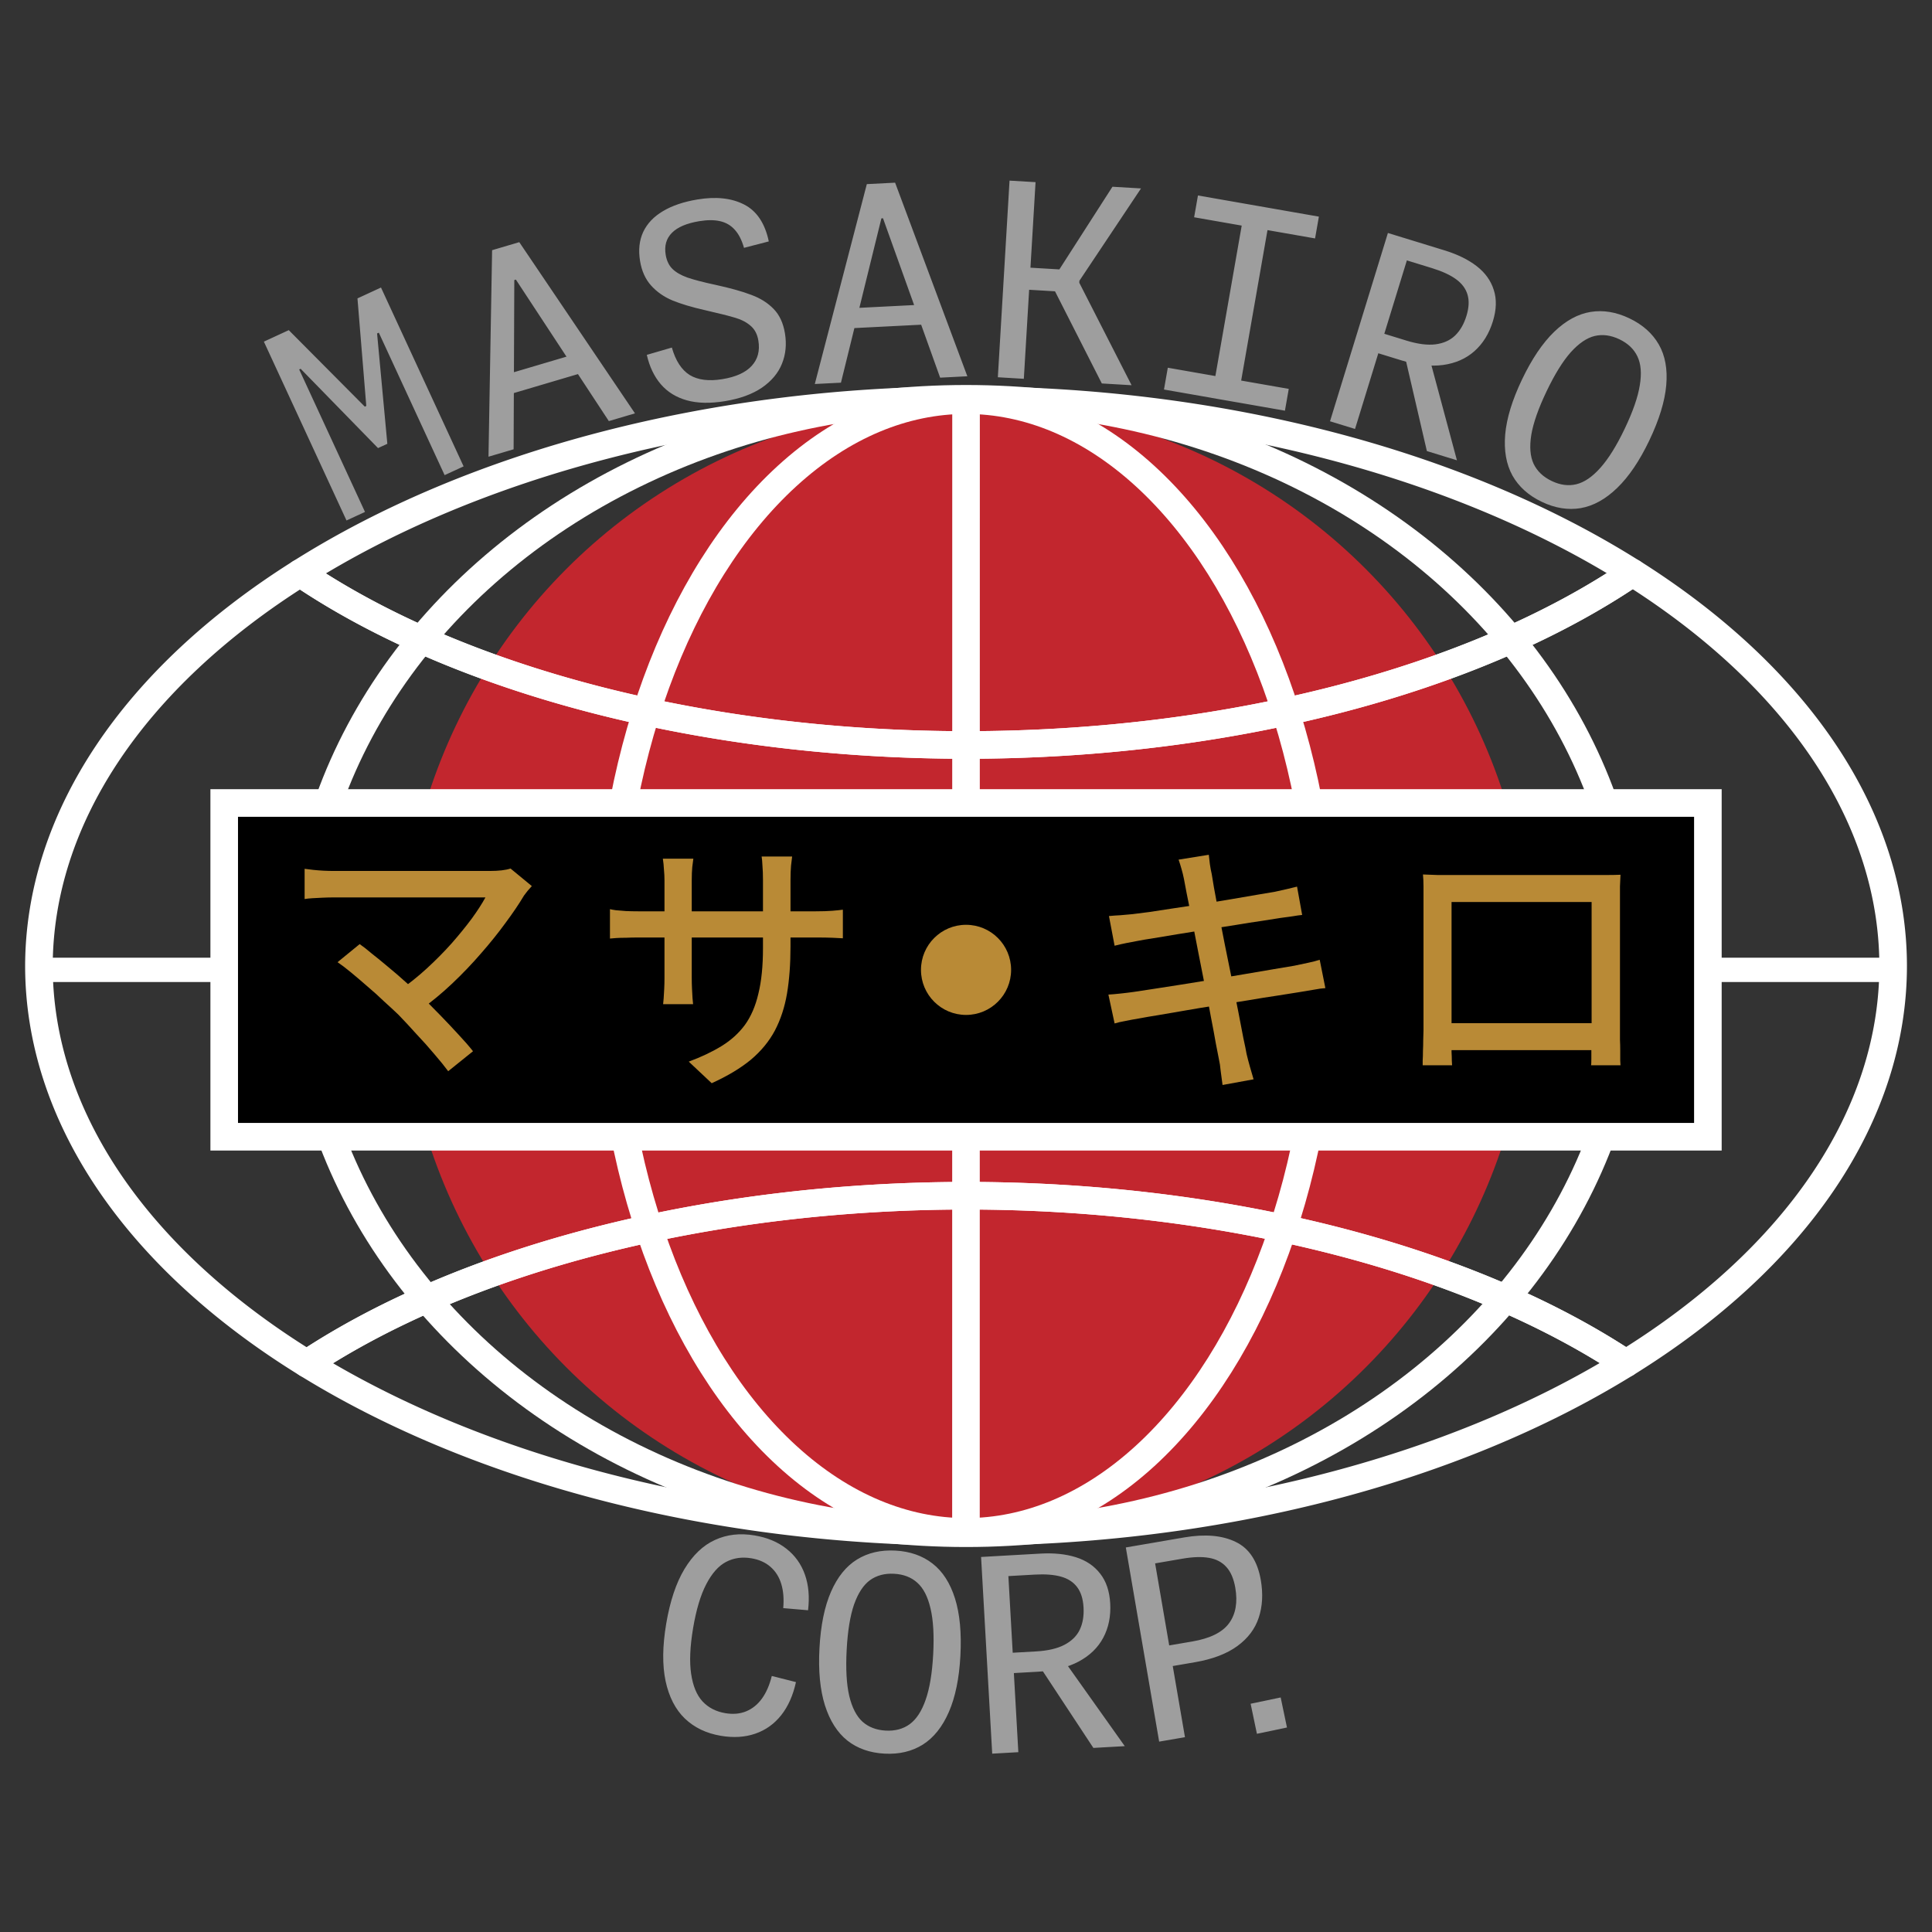
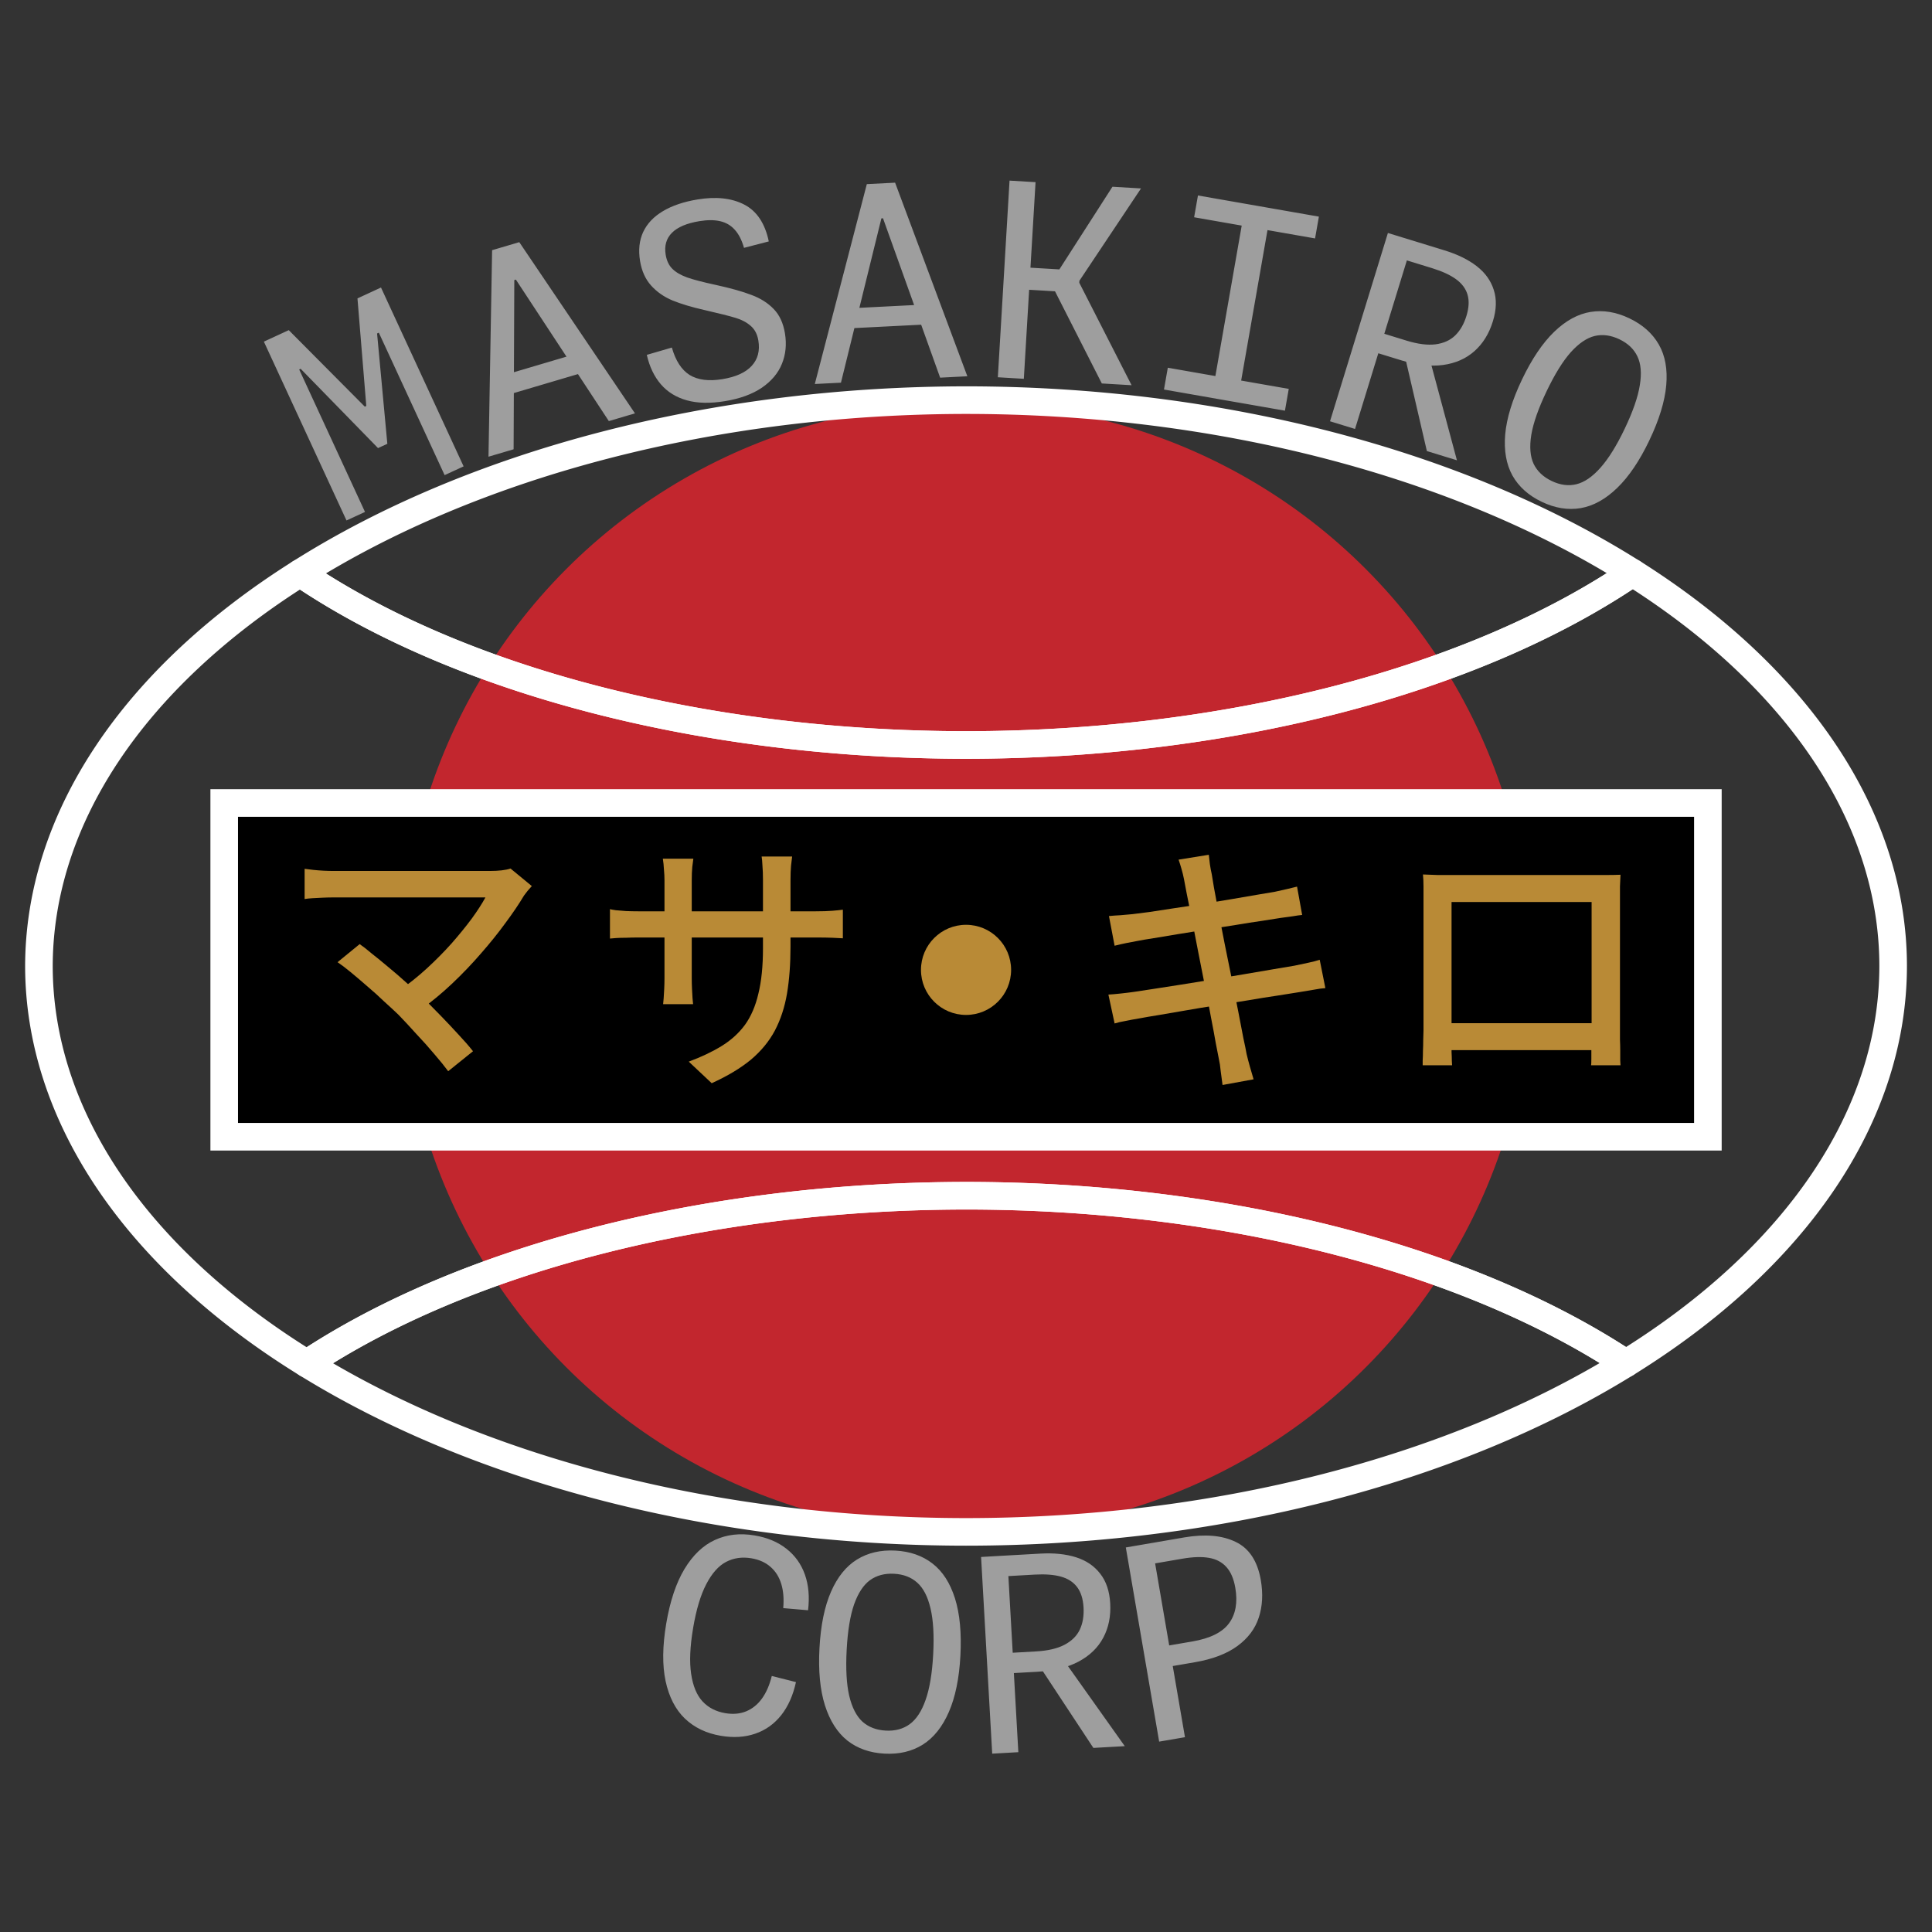
<svg xmlns="http://www.w3.org/2000/svg" width="420" height="420" viewBox="0 0 111.125 111.125" xml:space="preserve">
  <rect x="0" y="0" width="111.125" height="111.125" fill="#333333" stroke="none" />
  <g style="display:inline">
    <circle style="display:inline;fill:#c2262e;fill-opacity:1;stroke:none;stroke-width:1.058;stroke-linecap:round;stroke-linejoin:round;stroke-miterlimit:0;stroke-dasharray:none;stroke-opacity:1" cx="55.565" cy="55.687" r="32.492" />
    <path style="display:inline;fill:none;stroke:#fff;stroke-width:1.587;stroke-linecap:round;stroke-linejoin:round;stroke-miterlimit:0;stroke-dasharray:none;stroke-opacity:1" d="M93.52 78.42a48.63 25.703 0 0 0-37.955-9.644 48.63 25.703 0 0 0-37.917 9.655 53.326 32.548 0 0 0 37.917 9.68 53.326 32.548 0 0 0 37.955-9.692" />
    <path style="display:inline;fill:none;stroke:#fff;stroke-width:1.587;stroke-linecap:round;stroke-linejoin:round;stroke-miterlimit:0;stroke-dasharray:none;stroke-opacity:1" d="M93.9 32.943a48.63 25.703 0 0 1-38.335 9.907 48.63 25.703 0 0 1-38.303-9.888 53.326 32.548 0 0 0-15.023 22.6 53.326 32.548 0 0 0 15.409 22.87 48.63 25.703 0 0 1 37.917-9.656 48.63 25.703 0 0 1 37.955 9.643 53.326 32.548 0 0 0 15.37-22.857 53.326 32.548 0 0 0-14.99-22.62" />
    <path style="display:inline;fill:none;stroke:#fff;stroke-width:1.587;stroke-linecap:round;stroke-linejoin:round;stroke-miterlimit:0;stroke-dasharray:none;stroke-opacity:1" d="M17.262 32.962a48.63 25.703 0 0 0 38.303 9.888A48.63 25.703 0 0 0 93.9 32.944a53.326 32.548 0 0 0-38.335-9.929 53.326 32.548 0 0 0-38.303 9.948" />
-     <ellipse style="display:inline;fill:none;stroke:#fff;stroke-width:1.587;stroke-linecap:round;stroke-linejoin:round;stroke-miterlimit:0;stroke-dasharray:none;stroke-opacity:1" cx="55.565" cy="55.563" rx="38.306" ry="32.625" />
-     <ellipse style="display:inline;fill:none;stroke:#fff;stroke-width:1.587;stroke-linecap:round;stroke-linejoin:round;stroke-miterlimit:0;stroke-dasharray:none;stroke-opacity:1" cx="55.565" cy="55.563" rx="20.579" ry="32.548" />
-     <path style="display:inline;fill:#939293;fill-opacity:1;stroke:#fff;stroke-width:1.587;stroke-linecap:round;stroke-linejoin:miter;stroke-miterlimit:5;stroke-dasharray:none;stroke-opacity:1;paint-order:normal" d="m55.565 23.014-.005 65.097" />
-     <path style="display:inline;fill:gray;stroke:#fff;stroke-width:1.397;stroke-linecap:round;stroke-linejoin:miter;stroke-miterlimit:5;stroke-dasharray:none;stroke-opacity:1;paint-order:normal" d="M13.075 55.785H2.808v0m105.894 0H98.434v0" />
    <path style="display:inline;fill:#000000;fill-opacity:1;stroke:#fff;stroke-width:1.587;stroke-linecap:round;stroke-linejoin:miter;stroke-miterlimit:5;stroke-dasharray:none;stroke-opacity:1;paint-order:normal" d="M12.896 46.187h85.338v19.196H12.896z" />
  </g>
  <g style="display:inline">
    <path d="m30.59 50.966-.248.28q-.108.139-.201.263-.435.73-1.071 1.583-.621.854-1.397 1.739-.761.884-1.661 1.738-.885.838-1.863 1.537l-1.226-1.102q.87-.606 1.63-1.304.776-.714 1.428-1.444.652-.745 1.148-1.412.497-.683.792-1.226h-8.724q-.31 0-.636.015l-.605.031q-.264.016-.435.047v-1.739q.217.031.497.062.295.031.605.047.31.015.574.015h8.972q.776 0 1.196-.14zm-7.683 7.388q-.357-.341-.822-.76-.45-.435-.947-.854-.497-.435-.947-.807t-.776-.59l1.273-1.04q.295.202.714.559.434.341.931.76.512.42 1.009.87.512.45.947.853.496.497 1.04 1.056.543.559 1.04 1.102.496.528.838.962l-1.428 1.149q-.31-.42-.792-.978-.48-.574-1.04-1.164-.543-.606-1.04-1.118" style="font-weight:500;font-size:15.522px;line-height:0;font-family:&quot;Noto Sans JP&quot;;-inkscape-font-specification:&quot;Noto Sans JP Medium&quot;;letter-spacing:-2.117px;word-spacing:0;fill:#b98a36;fill-opacity:1;stroke-linecap:round;stroke-linejoin:round;stroke-miterlimit:0" aria-label="マ" />
    <path style="font-weight:500;font-size:15.522px;line-height:0;font-family:&quot;Noto Sans JP&quot;;-inkscape-font-specification:&quot;Noto Sans JP Medium&quot;;letter-spacing:-2.117px;word-spacing:0;fill:#b98a36;fill-opacity:1;stroke-linecap:round;stroke-linejoin:round;stroke-miterlimit:0" d="M45.468 54.45q0 1.506-.201 2.701-.202 1.18-.699 2.127-.497.931-1.381 1.676-.885.73-2.251 1.35l-1.32-1.241q1.087-.404 1.894-.9.807-.497 1.335-1.211.528-.73.776-1.8.264-1.072.264-2.608v-3.928q0-.465-.03-.822-.016-.357-.047-.528h1.754q-.016.17-.063.528-.03.357-.03.822zm-5.588-5.06q-.015.155-.062.481-.03.326-.03.761v5.619q0 .31.015.62.015.311.03.544.016.233.032.342h-1.723q.015-.109.031-.342t.031-.528q.016-.31.016-.636v-5.619q0-.295-.031-.62-.016-.327-.063-.622zm-4.796 2.903q.109.03.342.062.248.015.574.047.341.015.698.015h10.23q.574 0 .946-.031.388-.031.606-.062v1.645q-.187-.015-.59-.03-.388-.016-.947-.016H36.698q-.357 0-.683.015-.326 0-.574.016-.233.015-.357.03z" aria-label="サ" />
    <circle style="display:inline;fill:#b98a36;fill-opacity:1;stroke:none;stroke-width:2.744;stroke-linecap:round;stroke-linejoin:miter;stroke-miterlimit:5;stroke-dasharray:none;stroke-opacity:1;paint-order:normal" cx="55.565" cy="55.785" r="2.592" />
    <path d="M68.1 50.562q-.062-.31-.14-.574-.078-.28-.17-.543l1.738-.28q.03.217.062.543.046.31.108.575.032.186.125.76.108.575.264 1.428.17.854.357 1.832.201.978.403 1.987.202.993.373 1.878l.295 1.537q.14.636.186.916.077.325.186.714t.217.745l-1.785.326q-.062-.42-.108-.808-.031-.372-.109-.714-.047-.248-.17-.869-.11-.636-.28-1.506-.155-.869-.357-1.847-.202-.993-.388-1.971-.186-.993-.357-1.847t-.295-1.46q-.109-.605-.155-.822m-4.315 2.127q.31-.031.651-.047l.699-.062q.341-.047.978-.124.636-.093 1.428-.218.807-.124 1.66-.248.87-.14 1.677-.28l1.444-.248q.652-.108 1.009-.17.357-.078.698-.156.342-.077.575-.14l.294 1.63q-.201.016-.558.078-.357.047-.683.093-.404.062-1.087.171-.667.093-1.49.233-.807.124-1.676.264-.854.14-1.646.264-.776.124-1.397.232-.605.093-.916.156-.341.062-.652.124-.31.062-.683.155zm-.032 4.517q.295-.016.714-.062.435-.047.761-.094.42-.062 1.118-.17.714-.109 1.598-.249t1.832-.295 1.832-.31q.9-.155 1.645-.28.745-.124 1.195-.201.45-.093.807-.171.373-.078.652-.17l.326 1.63q-.264.015-.667.092-.388.062-.838.14-.513.078-1.273.202-.745.108-1.646.264-.9.14-1.831.294-.931.14-1.8.295-.854.14-1.537.264-.683.109-1.087.187-.466.077-.838.155-.357.062-.606.14z" style="font-weight:500;font-size:15.522px;line-height:0;font-family:&quot;Noto Sans JP&quot;;-inkscape-font-specification:&quot;Noto Sans JP Medium&quot;;letter-spacing:-2.117px;word-spacing:0;fill:#b98a36;fill-opacity:1;stroke-linecap:round;stroke-linejoin:round;stroke-miterlimit:0" aria-label="キ" />
    <path d="M81.846 50.298q.481.016.838.031h9.748q.404 0 .776-.015-.015.31-.03.667v8.817q.015.31.015.636v.559q.015.233.015.28h-1.692q.016-.063.016-.373v-.73q.015-.419.015-.776v-7.513h-8.056v8.631q.016.28.016.497.015.217.015.263H81.83v-.279q.016-.233.016-.543.015-.31.015-.621.016-.326.016-.559v-8.289q0-.372-.031-.683m10.322 8.553v1.552H82.7v-1.552z" style="font-weight:500;font-size:15.522px;line-height:0;font-family:&quot;Noto Sans JP&quot;;-inkscape-font-specification:&quot;Noto Sans JP Medium&quot;;letter-spacing:-2.117px;word-spacing:0;display:inline;fill:#b98a36;fill-opacity:1;stroke-linecap:round;stroke-linejoin:round;stroke-miterlimit:0" aria-label="ロ" />
    <path d="m16.609 18.989 4.374 4.4.085-.04-.507-6.186 1.353-.625 4.752 10.287-1.092.504-3.785-8.194-.1.046.59 6.345-.536.247-4.45-4.561-.084.039 3.785 8.194-1.064.491-4.752-10.286zm18.41 5.232-5.347-8.139-.09.027-.04 9.733-1.445.427.208-11.879 1.563-.462 6.654 9.848zm-6.422-2.527 5.053-1.496.326 1.102-5.053 1.495zm14.196-7.439q-.189-.669-.534-1.044-.338-.377-.844-.49-.499-.114-1.196.001-1.087.18-1.572.67-.486.489-.358 1.262.085.513.386.81.3.296.852.496.551.192 1.604.419 1.314.286 2.086.583.78.288 1.283.81.502.515.648 1.396.157.95-.174 1.76-.323.8-1.15 1.37-.827.561-2.121.775-1.271.21-2.195-.046-.923-.257-1.498-.925-.574-.668-.807-1.691l1.441-.42q.322 1.135 1.024 1.578.71.433 1.888.238 1.164-.192 1.683-.766.526-.575.38-1.455-.09-.544-.446-.847-.35-.304-.862-.455-.514-.159-1.79-.451-1.103-.25-1.845-.553-.736-.31-1.228-.859-.491-.548-.633-1.405-.157-.95.18-1.674.343-.726 1.131-1.194.795-.478 1.997-.676 1.6-.265 2.684.295t1.412 2.119zm11.282 7.467-3.286-9.167-.093.005-2.326 9.451-1.504.076 2.992-11.497 1.627-.083 4.155 11.135zm-5.649-3.965 5.263-.267.058 1.148-5.263.266zm8.968 3.942.673-11.31 1.496.088-.674 11.311zm4.053-6.173-.837.472 3.376-5.257 1.643.097-3.543 5.31-.007.116 3.008 5.893-1.712-.101-2.888-5.685.838.423-2.518-.15.075-1.27zm8.24 7.359 1.953-11.162 1.483.26-1.953 11.161zM75.86 12.46l-.22 1.254-6.956-1.217.22-1.254Zm-8.69 8.691 6.957 1.217-.22 1.254-6.957-1.217zm16.63 5.324-1.729-.531-1.292-5.57 1.404.083zm-7.3-2.244 3.33-10.83 1.439.442-3.33 10.83zm4.398-4.64q.98.301 1.672.214.703-.093 1.132-.513.43-.42.646-1.125t.06-1.224-.662-.885-1.372-.633l-1.973-.607.349-1.135 2.344.72q1.12.345 1.848.91.727.565.977 1.364.26.794-.051 1.803-.328 1.068-1.064 1.72-.727.645-1.803.793-1.067.143-2.403-.268l-1.87-.575.345-1.12zm13.967 5.743q-.84 1.757-1.846 2.73t-2.103 1.163q-1.094.183-2.235-.363-1.142-.545-1.687-1.51-.535-.97-.418-2.367.125-1.395.964-3.152.853-1.786 1.856-2.752t2.094-1.142 2.232.37 1.69 1.504.427 2.346-.974 3.173m-1.414-.676q.706-1.478.868-2.501.169-1.02-.138-1.657-.3-.633-1.035-.985-.735-.351-1.423-.19-.68.166-1.375.935-.687.773-1.393 2.25-.706 1.478-.878 2.505-.163 1.024.134 1.664.306.637 1.042.988.735.351 1.416.186.691-.168 1.378-.941.698-.776 1.404-2.254" style="font-size:15.522px;line-height:0;font-family:&quot;Monaspace Neon Var&quot;;-inkscape-font-specification:&quot;Monaspace Neon Var&quot;;letter-spacing:0;word-spacing:0;display:inline;fill:#9e9e9e;fill-opacity:1;stroke-width:1.587;stroke-linecap:round;stroke-miterlimit:5" aria-label="MASAKIRO" />
    <path d="M39.865 93.653q-.267 1.584-.112 2.626t.655 1.582q.506.542 1.31.677.666.112 1.198-.105.542-.224.911-.736.37-.512.565-1.298l1.39.352q-.25 1.147-.849 1.904-.6.757-1.493 1.063-.886.307-1.98.122-1.248-.21-2.069-.993-.812-.783-1.108-2.155-.289-1.37.036-3.3.328-1.943 1.05-3.144.73-1.207 1.753-1.672 1.024-.473 2.28-.261 1.094.184 1.83.765.744.582 1.064 1.485t.182 2.054l-1.428-.123q.07-.79-.112-1.388-.182-.605-.621-.986-.432-.38-1.098-.492-.803-.136-1.46.21-.647.34-1.136 1.28-.488.934-.758 2.533M55.24 95.24q-.104 1.945-.663 3.228-.558 1.284-1.5 1.879-.94.587-2.203.519-1.264-.068-2.136-.752-.865-.692-1.29-2.028-.419-1.336-.314-3.281.106-1.976.664-3.252t1.498-1.855 2.204-.511q1.263.067 2.136.744.873.676 1.292 2.004.418 1.328.312 3.305m-1.565-.084q.087-1.636-.154-2.643-.233-1.008-.76-1.479-.519-.47-1.333-.514-.813-.044-1.387.368-.566.413-.914 1.389-.34.977-.428 2.612t.146 2.65q.24 1.008.76 1.487.526.47 1.34.515.813.043 1.38-.37.574-.42.914-1.396.348-.984.436-2.62m11.02 5.28-1.806.102-3.146-4.773 1.345-.41zm-7.625.432-.64-11.313 1.503-.086.64 11.314zm2.512-5.88q1.023-.057 1.642-.38.627-.33.884-.874.257-.543.215-1.28-.042-.735-.37-1.168-.327-.432-.927-.6t-1.507-.117l-2.061.117-.067-1.186 2.448-.138q1.17-.067 2.049.21.878.277 1.39.94.519.655.579 1.708.063 1.116-.401 1.982-.457.858-1.415 1.37-.951.505-2.346.584l-1.953.11-.066-1.17zm7.091 5.188-1.918-11.168 1.484-.255 1.918 11.168zm1.909-5.761q1.537-.264 2.111-1.048t.36-2.038q-.135-.78-.513-1.196-.38-.423-1.005-.528-.616-.107-1.519.048l-2.218.381-.201-1.17 2.516-.433q1.798-.308 2.958.256 1.166.556 1.449 2.2.203 1.186-.118 2.155-.315.967-1.231 1.637-.917.669-2.439.93l-1.943.334-.204-1.186z" style="font-size:15.522px;line-height:0;font-family:&quot;Monaspace Neon Var&quot;;-inkscape-font-specification:&quot;Monaspace Neon Var&quot;;letter-spacing:0;word-spacing:0;display:inline;fill:#9e9e9e;fill-opacity:1;stroke-width:1.587;stroke-linecap:round;stroke-miterlimit:5" aria-label="CORP" />
-     <path style="display:inline;fill:#9e9e9e;fill-opacity:1;stroke:none;stroke-width:1.575;stroke-linecap:round;stroke-linejoin:miter;stroke-miterlimit:5;stroke-dasharray:none;stroke-opacity:1;paint-order:normal" transform="rotate(-11.821)" d="M50.333 110.654h1.766v1.766h-1.766z" />
  </g>
</svg>